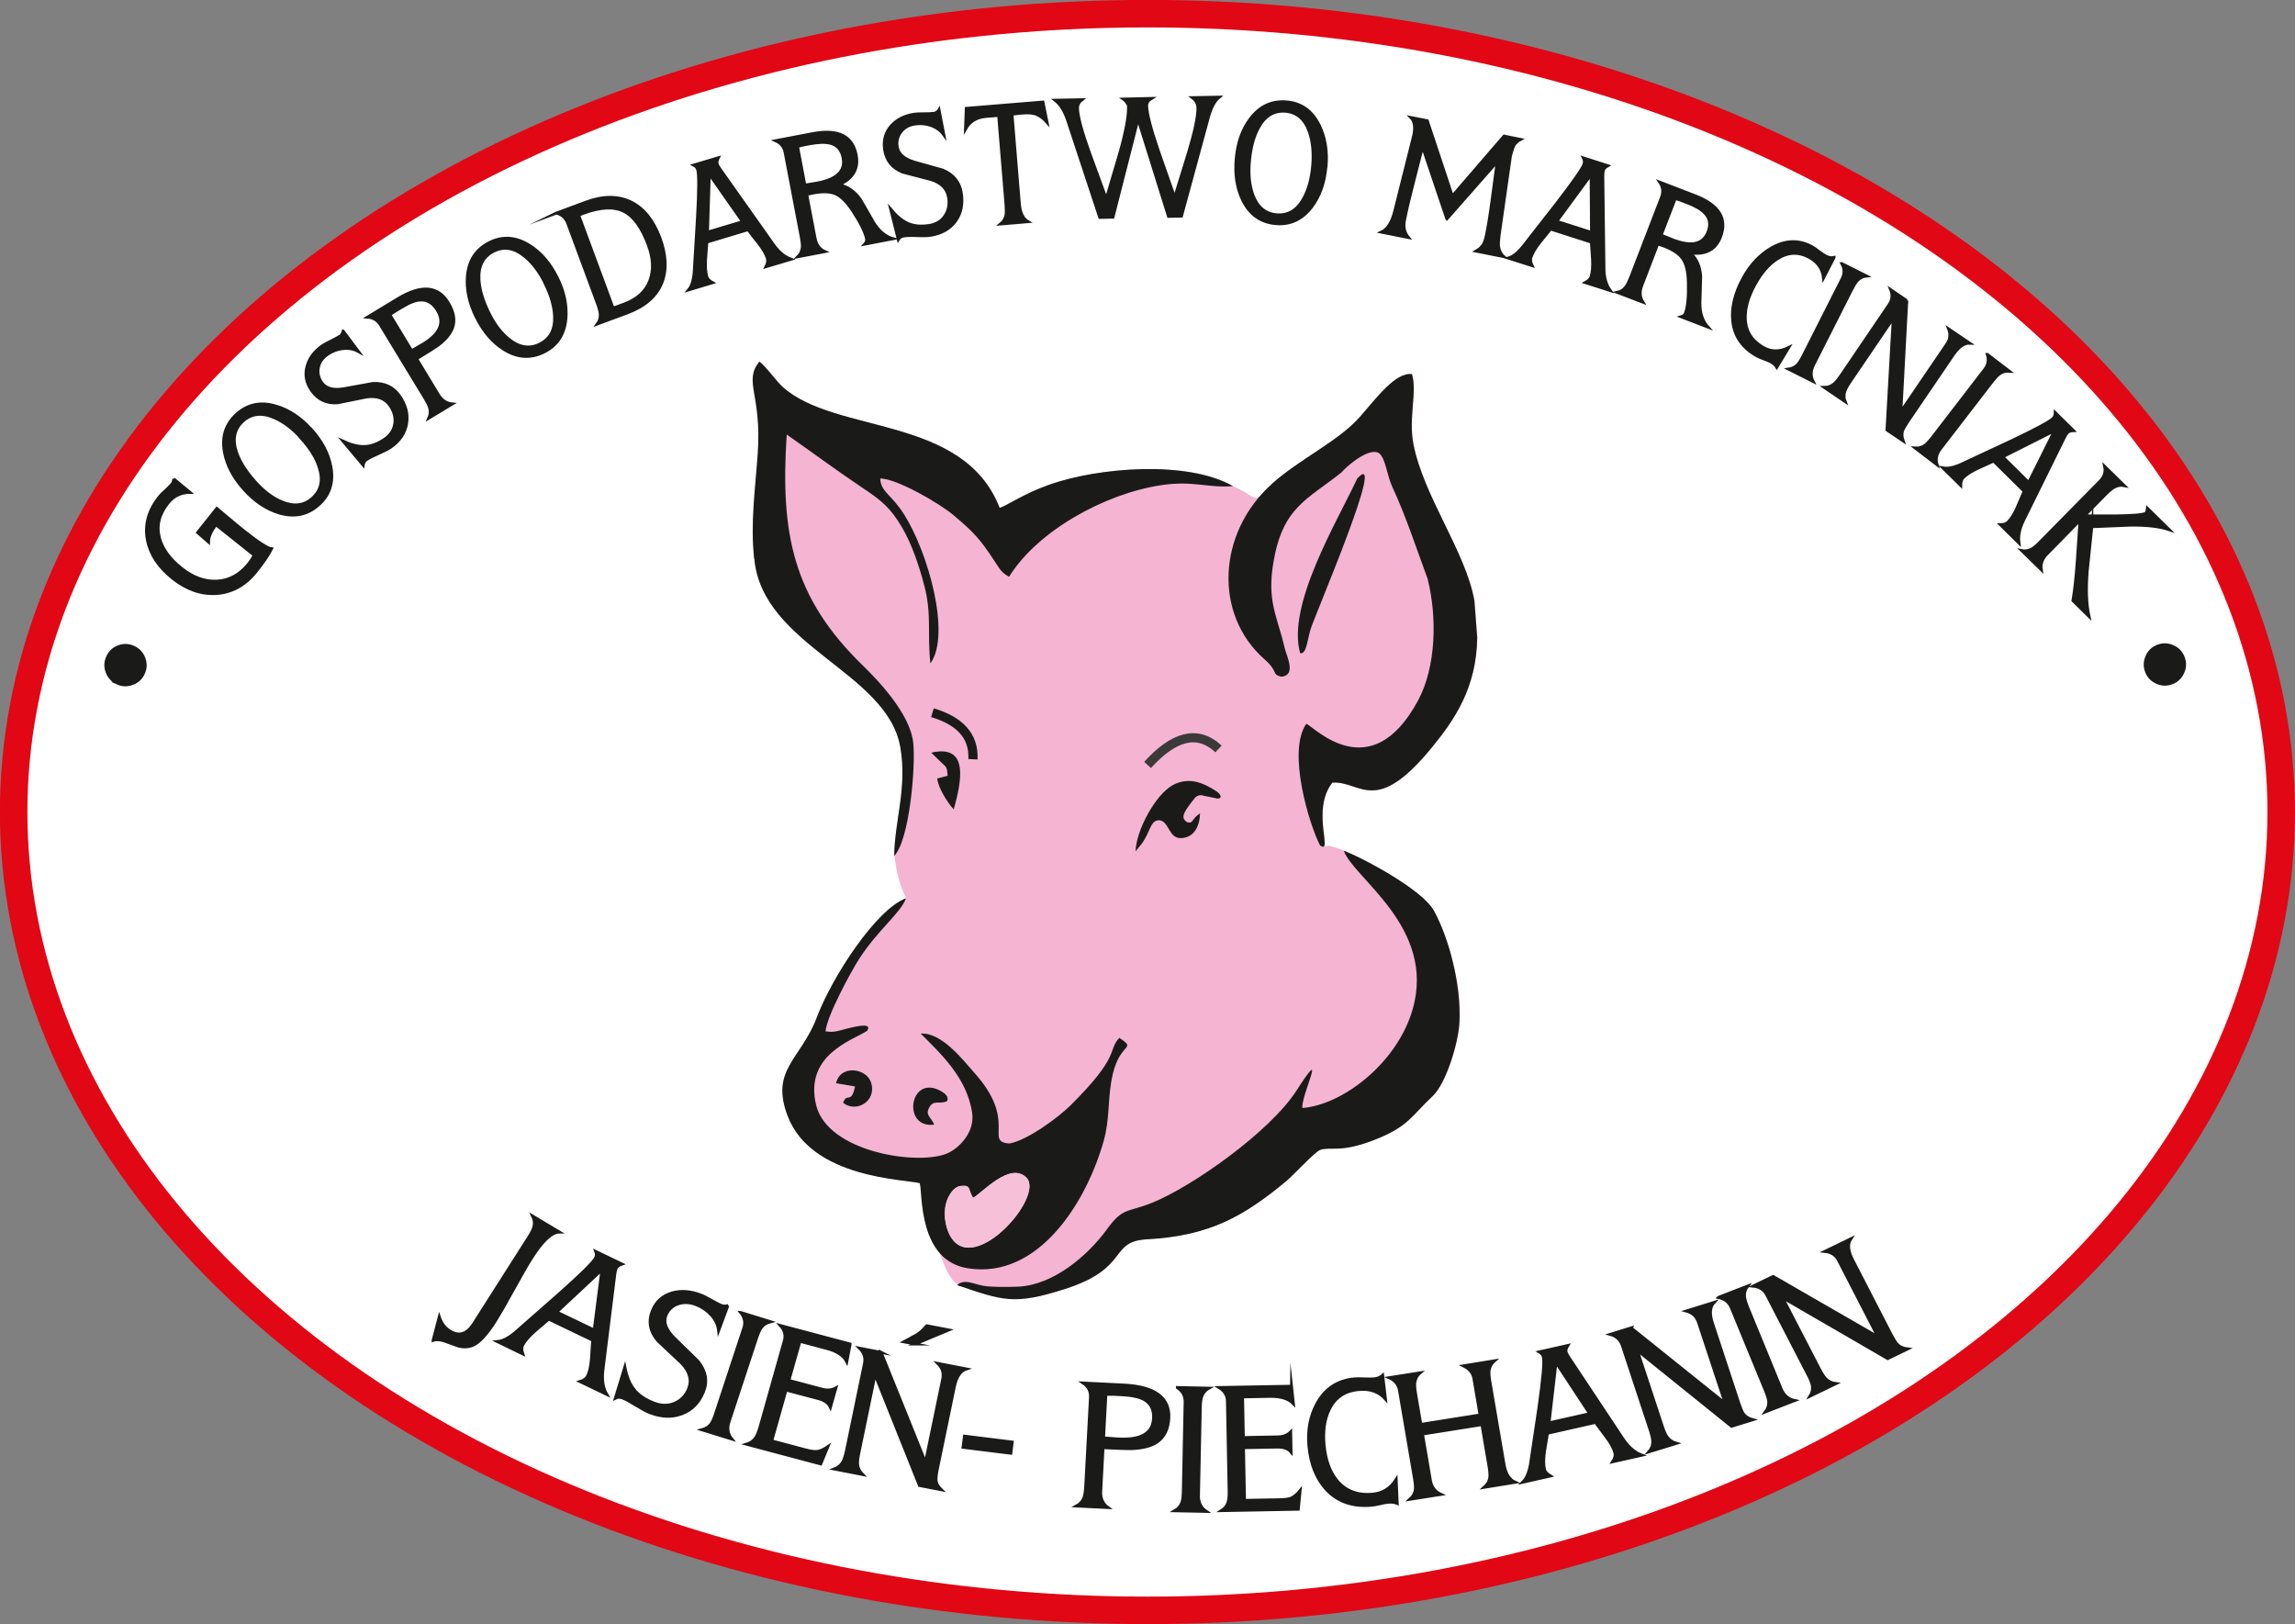
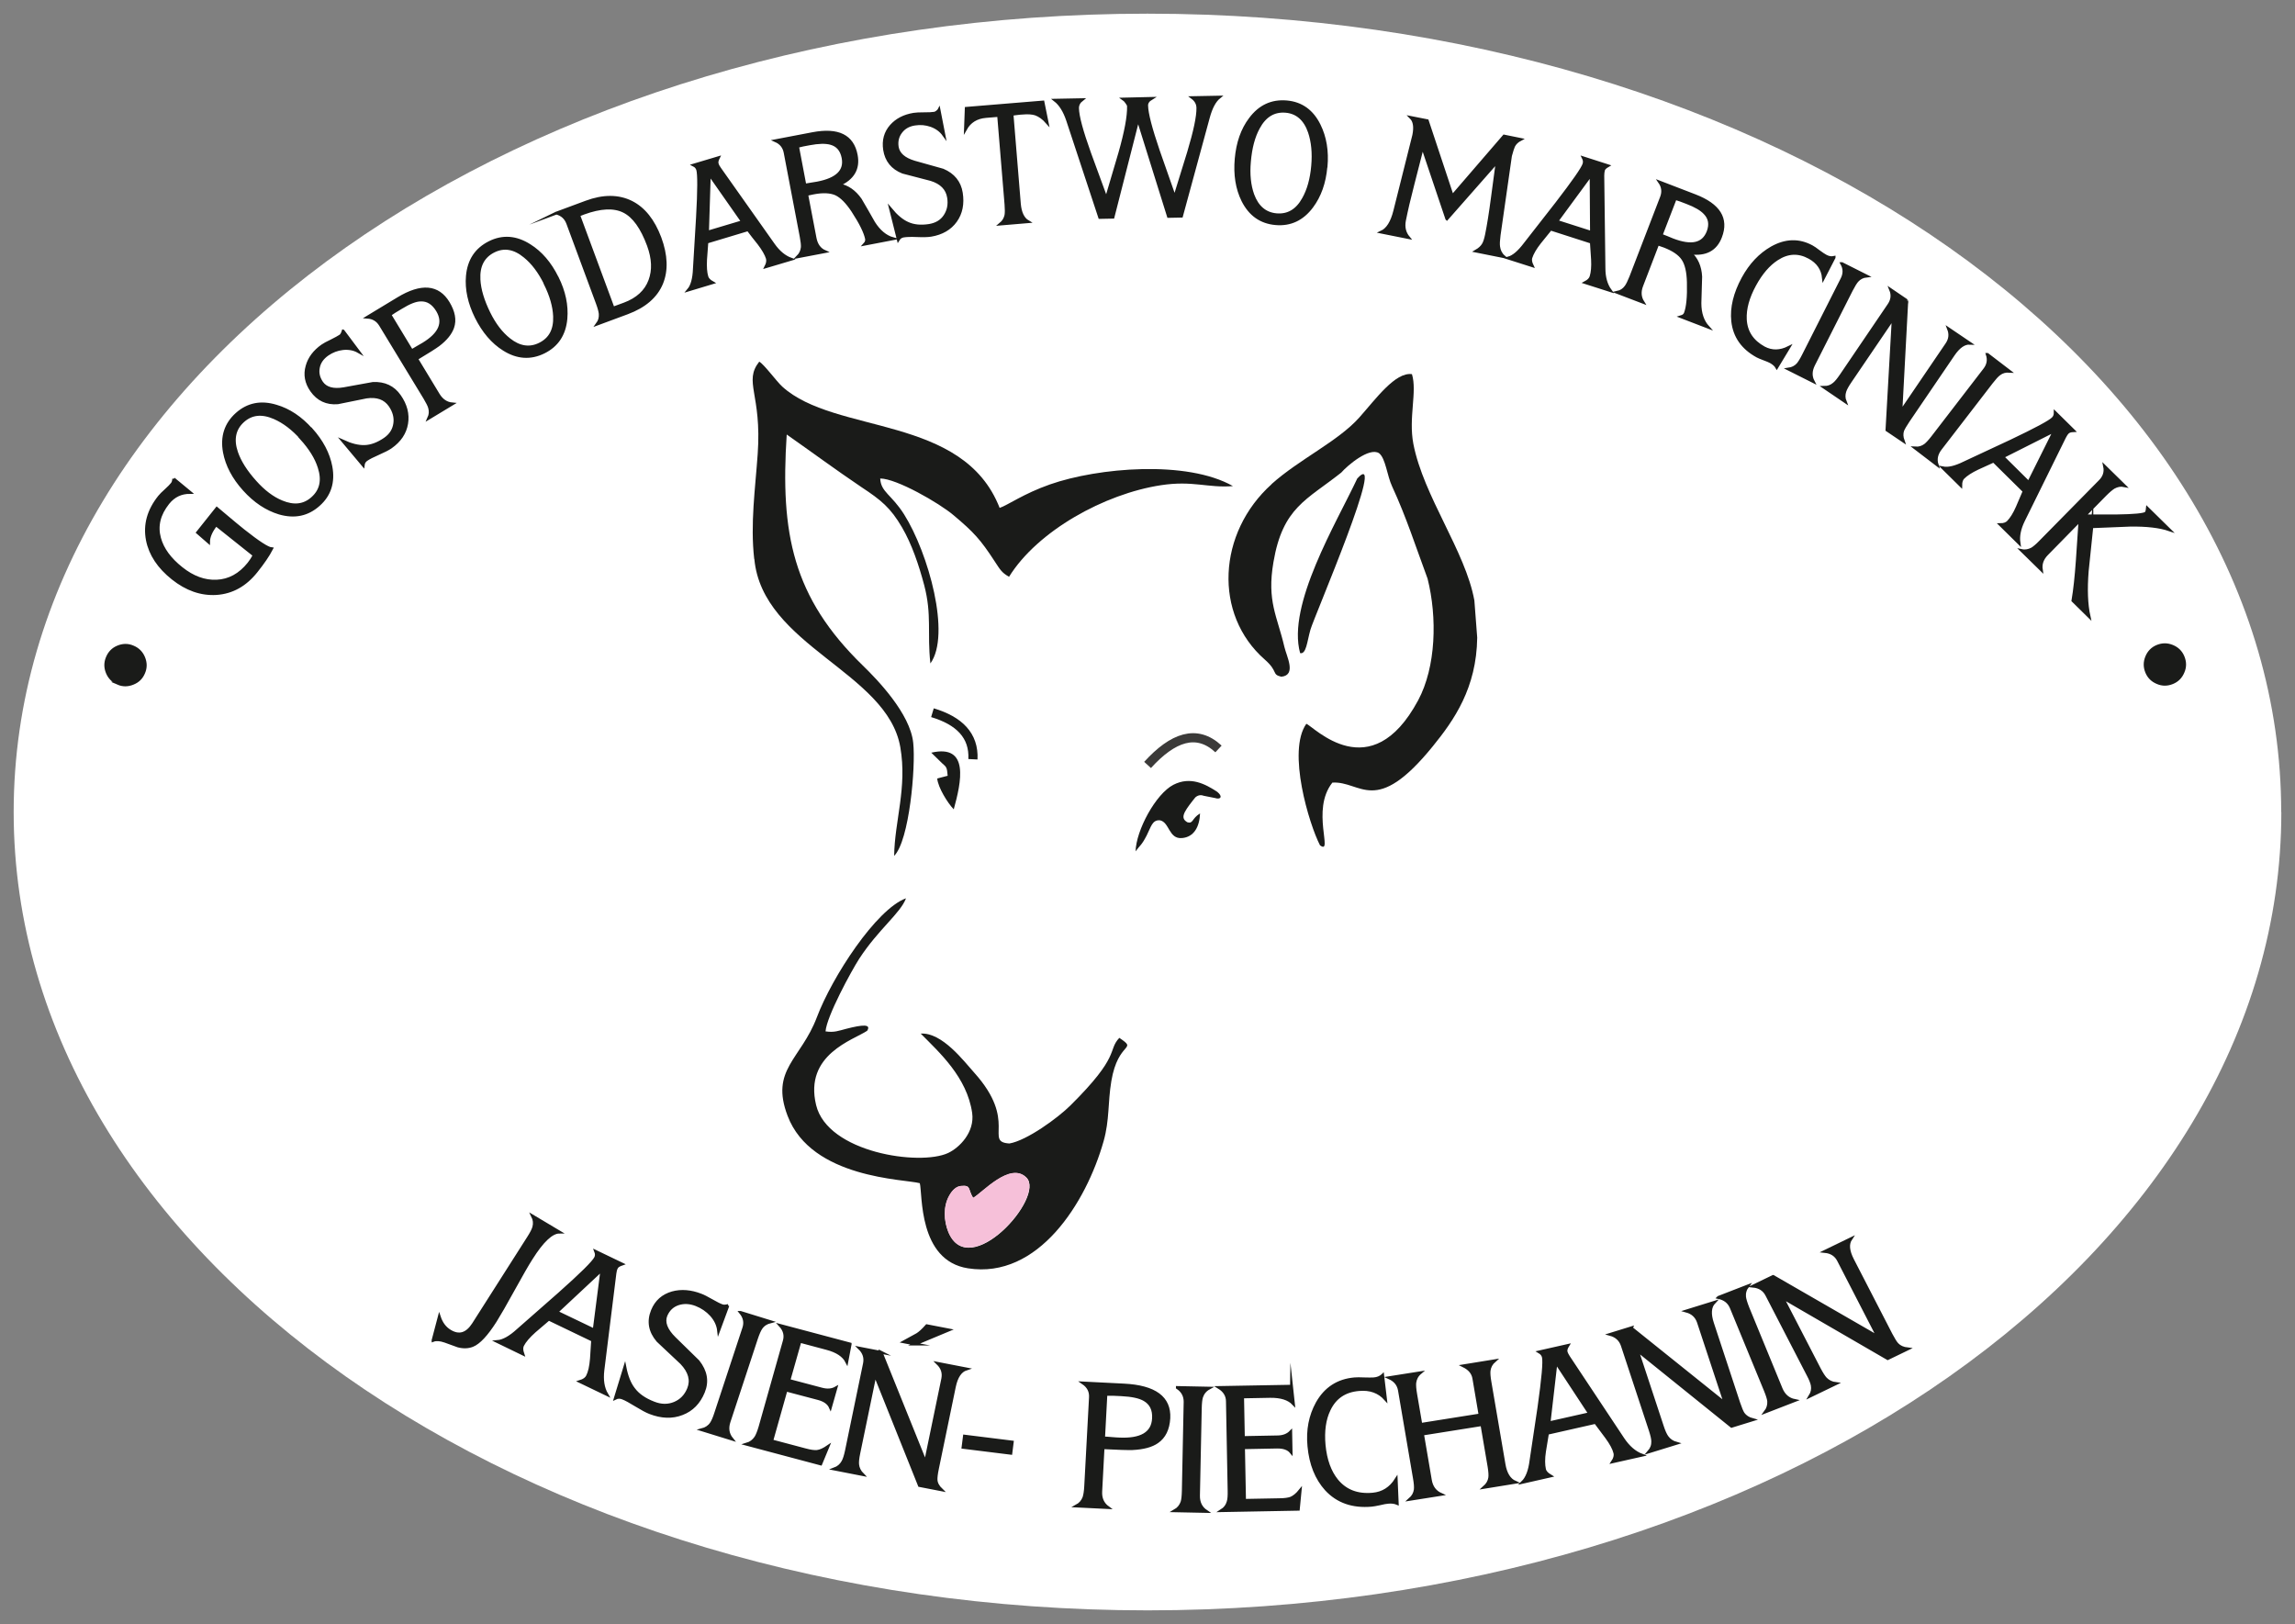
<svg xmlns="http://www.w3.org/2000/svg" viewBox="0 0 177.95 125.92">
  <rect x="0" y="0" width="177.95" height="125.92" fill="#808080" stroke="none" />
  <defs>
    <style>.d{fill:#fff;}.e{stroke-width:.22px;}.e,.f{stroke:#1a1b19;}.e,.f,.g{stroke-miterlimit:22.93;}.e,.f,.g,.h{fill:none;}.i{fill:#f6c0d9;}.i,.j,.k{fill-rule:evenodd;}.j{fill:#f4b4d2;}.f,.g{stroke-width:.71px;}.g{stroke:#3b3a39;}.l,.k{fill:#1a1b19;}.h{stroke:#e10714;stroke-miterlimit:10;stroke-width:2.13px;}</style>
  </defs>
  <g id="a" />
  <g id="b">
    <g id="c">
      <path class="d" d="M176.89,62.96c0,34.18-39.36,61.9-87.91,61.9S1.06,97.14,1.06,62.96,40.42,1.06,88.97,1.06s87.91,27.71,87.91,61.9" />
-       <ellipse class="h" cx="88.97" cy="62.96" rx="87.91" ry="61.9" />
-       <path class="j" d="M95.61,37.7c1.46,.62,1.64,1.26,2.17,.67,.26-.29,.53-.57,.83-.83,2.1-1.89,5.16-3.32,6.79-5.15,1.3-1.46,2.8-3.55,4.09-3.37,.42,1.36-.28,3.37,.11,5.41,.78,4.07,4.04,8.32,4.73,12.14l.22,2.88c-.05,3.9-1.79,6.39-3.44,8.42-4.48,5.51-5.55,2.68-7.79,2.82-1.4,1.76-.4,4.51-.63,4.92,0,.01,.06,.04,.13-.01,.48-.31,10.87,3.45,10.37,13.65-.08,1.61-1.04,4.77-2.09,5.74-1.6,1.49-1.84,2.32-4.37,3.33-2.8,1.12-3.51,.54-4.34,.83-.41,.14-2.11,1.99-2.63,2.42-3.37,2.79-6.02,4.24-10.79,4.51-3.02,.17-1.28,2.23-6.36,3.85-3.95,1.26-4.72,.84-8.3-.36-1.21-.19-2.65-6.66-2.97-7.83-1.13-.32-8.4-.34-10.25-5.22-1.36-3.59,1.03-4.37,2.27-7.65,1.18-3.13,4.6-8.38,6.91-9.22-.6-1.21-.73-2.01-.92-3.28,.03-2.75,1.02-5.29,.48-8.42-1.01-5.85-10.69-7.85-11.32-14.6-.31-2.73,.07-5.43,.27-8.14,.33-4.68-1.12-5.58,.12-7.16,.38,.21,1.34,1.53,1.78,1.93,4.1,3.74,14.03,2.15,16.86,9.41,.63-.21,1.85-1.1,3.9-1.82,3.74-1.31,10.61-1.9,14.19,.13" />
      <path class="k" d="M58.49,43.34c.63,6.76,10.31,8.75,11.32,14.6,.54,3.14-.44,5.68-.48,8.42,1.18-1.17,1.68-6.9,1.48-8.76-.23-2.28-2.81-4.93-3.91-6-5.45-5.3-6.4-10.26-5.9-17.91,1.97,1.38,3.75,2.7,5.78,4.07,1.55,1.02,2.27,1.61,3.16,3.13,.76,1.3,1.31,2.93,1.72,4.48,.61,2.32,.22,3.69,.48,6.07,1.61-2.22-.15-8.56-2.04-11.56-.98-1.55-1.8-1.72-1.85-2.78,1.26,0,4.57,1.9,5.69,2.85,1.56,1.31,2.09,1.89,3.17,3.55,.43,.65,.55,.9,1.13,1.22,2.2-3.55,7.39-6.43,11.78-7.1,2.47-.38,3.64,.23,5.58,.07-3.57-2.03-10.45-1.44-14.19-.13-2.05,.72-3.27,1.61-3.9,1.82-2.83-7.26-12.76-5.67-16.86-9.41-.44-.4-1.4-1.72-1.78-1.93-1.24,1.58,.21,2.48-.12,7.16-.19,2.71-.58,5.41-.27,8.14" />
      <path class="k" d="M98.6,37.54c-4.19,3.77-4.53,10.1-.53,13.6,1.07,.94,.51,1.15,1.28,1.33,1.2-.12,.41-1.57,.24-2.31-.56-2.4-1.37-3.54-.85-6.57,.72-4.26,2.58-4.82,5.26-6.95,.47-.54,2.17-1.99,2.93-1.5,.51,.4,.62,1.74,1.01,2.57,1.11,2.4,1.84,4.7,2.75,7.15,.76,3.01,.66,6.85-.73,9.44-3.68,6.85-8.11,2.01-8.67,1.82-1.51,2.13,.23,7.82,1.06,9.42,1.07,.8-.73-2.74,.96-4.86,2.24-.14,3.32,2.69,7.79-2.82,1.65-2.03,3.39-4.52,3.44-8.42l-.22-2.88c-.69-3.82-3.94-8.07-4.73-12.14-.39-2.04,.31-4.05-.11-5.41-1.29-.18-2.79,1.91-4.09,3.37-1.63,1.83-4.69,3.26-6.79,5.15" />
-       <path class="k" d="M104.19,65.95c.74,2.14,7.16,5.93,5.35,12.29-1.17,4.12-5.36,7.41-8.55,7.67-.16-.89,2.06-5.27-.47-1.34-2.04,3.17-8.04,7.41-11.17,8.68-1.96,.79-2.27,.33-3.54,2.09-1.46,2-4.12,4.29-6.84,4.42-.73,.03-1.98,.05-2.69-.06-.81-.13-1.45-.58-2.08-.06,3.58,1.21,4.43,1.57,8.38,.3,5.08-1.63,3.34-3.68,6.36-3.85,4.77-.26,7.42-1.71,10.79-4.51,.52-.43,2.23-2.28,2.63-2.42,.83-.29,1.54,.29,4.34-.83,2.53-1.01,2.77-1.84,4.37-3.33,1.05-.98,2.01-4.13,2.09-5.74,.14-2.95-.81-6.53-1.97-8.64-.91-1.67-5.63-4.16-7.01-4.66" />
      <path class="k" d="M64.01,79.97c.09-1.18,2.01-4.7,2.61-5.63,1.49-2.29,3.2-3.53,3.63-4.69-2.31,.84-5.73,6.09-6.91,9.22-1.24,3.28-3.64,4.06-2.27,7.65,1.85,4.88,9.12,4.9,10.25,5.22,.22,.81-.14,6,3.74,6.6,5.44,.85,9.16-5.08,10.51-9.85,.47-1.66,.32-2.98,.6-4.66,.53-3.16,2.09-2.36,.62-3.36-.94,1.01,.15,1.34-3.8,5.25-.98,.97-3.37,2.71-4.72,2.94-1.99-.12,.68-1.7-2.73-5.49-.8-.89-2.49-3.14-4.15-3.03,1.46,1.47,3.59,3.39,3.99,6.15,.21,1.5-.99,2.7-1.87,3.11-2.2,1.02-9.34-.03-10.23-3.72-.95-3.93,2.91-5.05,3.96-5.76,.33-.53-.35-.48-1.63-.15-.58,.15-.93,.3-1.58,.2m11.43,12.91c.67-.35,2.86-2.84,4.13-1.57,1.5,1.5-4.46,8.14-6.06,4.2-.34-.85-.4-1.95,.07-2.79,.23-.42,.54-.73,.91-.76,.81-.08,.52,.23,.95,.93Z" />
      <path class="k" d="M105.24,37.1c-1.62,3.45-5.47,9.81-4.43,13.54,.48,.11,.54-.92,.8-1.82,.28-.99,6.03-14.33,3.63-11.72" />
      <path class="k" d="M88.04,66.02c.39-.53,.46-.45,.87-1.24,.35-.69,.43-1.21,1.02-1.18,.76,.14,.68,1.47,1.72,1.38,.94-.08,1.36-.89,1.4-1.91-.65,.39-.52,.81-.97,.69-.57-.31-.33-.75,.4-1.68l.2-.25c.19-.17,.41-.22,.65-.13l.9,.18c.39,.13,.62-.1,.16-.48-.93-.61-2.08-1.23-3.41-.55-1.37,.71-2.89,3.53-2.93,5.17" />
      <path class="k" d="M73.95,62.76c.58-2.1,1.25-5.09-1.74-4.4l.83,.81c.39,.33,.38,.36,.44,.98l-.81,.21c.06,.7,.82,1.92,1.28,2.39" />
      <path class="g" d="M88.98,59.31c1.95-2.14,3.8-2.82,5.5-1.24" />
      <path class="f" d="M72.3,55.26c2.07,.62,3.23,1.76,3.14,3.61" />
      <path class="i" d="M75.45,92.88c-.42-.7-.14-1.01-.95-.93-.37,.04-.68,.34-.91,.76-.47,.84-.41,1.94-.07,2.79,1.59,3.94,7.55-2.7,6.06-4.2-1.27-1.28-3.46,1.22-4.13,1.57" />
-       <path class="k" d="M65.37,85.5c.96,.8,2.59-.06,2.19-1.51-.32-1.18-2.41-1.48-2.73,0l1.47,.25c-.29,1.41-.66,.44-.92,1.26" />
-       <path class="k" d="M72.43,87.2c-.19-.55-.69-.69-.41-1.27,.35-.72,.79-.27,1.41-.55,.17-.3-.1-.63-.69-.89-2.24-1.01-2.77,3.02-.31,2.71" />
      <path class="l" d="M137.49,98.97l8.12,4.68-3.05-5.92c-.21-.42-.57-.65-1.07-.7l2.02-.98c-.27,.4-.22,.94,.14,1.64l2.98,5.78c.2,.38,.36,.64,.48,.76,.19,.2,.46,.32,.81,.36l-1.55,.75-8.16-4.73,2.87,5.55c.18,.34,.34,.59,.48,.74,.21,.21,.47,.34,.8,.38l-2.01,.97c.17-.27,.22-.55,.17-.84-.04-.2-.14-.47-.33-.82l-3.19-6.17c-.21-.42-.57-.65-1.07-.7l1.55-.75Zm-4.24,1.62l2.27-.88c-.2,.26-.28,.54-.25,.84,.02,.19,.11,.48,.26,.86l2.58,6.28c.21,.5,.56,.8,1.05,.9l-2.27,.88c.19-.25,.27-.53,.25-.83-.02-.19-.11-.47-.26-.84l-2.64-6.41c-.18-.43-.51-.69-1-.79Zm-6.76,2.38l7.28,5.84-2.08-6.3c-.15-.44-.46-.73-.94-.86l2.16-.67c-.33,.35-.37,.9-.12,1.64l2.03,6.16c.14,.41,.25,.68,.35,.83,.16,.22,.4,.38,.74,.47l-1.65,.51-7.31-5.89,1.95,5.91c.12,.37,.24,.63,.36,.8,.17,.24,.41,.41,.73,.5l-2.14,.66c.21-.24,.31-.51,.3-.81,0-.2-.07-.49-.19-.86l-2.17-6.58c-.15-.44-.46-.73-.94-.86l1.65-.51Zm-3.23,6.64l-2.61-3.97-.54,4.68,3.15-.71Zm.44,.68l-3.71,.84c-.08,.47-.15,.94-.23,1.4-.09,.59-.08,1.05,0,1.41,.04,.17,.19,.34,.46,.5l-2.16,.49c.33-.32,.55-.88,.65-1.68,.2-1.38,.41-2.77,.62-4.15,.31-2.22,.43-3.51,.34-3.88-.04-.17-.15-.3-.32-.4l2.22-.5c-.13,.21-.17,.37-.14,.49,.03,.12,.1,.26,.2,.41l4.21,6.34c.42,.63,.91,1.06,1.47,1.27l-2.27,.51c.17-.25,.22-.48,.18-.67-.08-.34-.3-.75-.66-1.24-.29-.38-.57-.76-.86-1.15Zm-8.81,.17l-4.59,.73,.61,3.58c.09,.53,.37,.9,.82,1.1l-2.41,.38c.24-.21,.38-.46,.42-.76,.02-.2,0-.49-.07-.88l-1.16-6.81c-.08-.46-.35-.78-.8-.98l2.41-.38c-.25,.21-.38,.47-.42,.77-.02,.19,0,.49,.07,.89l.4,2.34,4.59-.73-.48-2.83c-.07-.43-.34-.75-.81-.98l2.41-.39c-.24,.21-.38,.46-.42,.77-.02,.19,0,.49,.07,.88l1.09,6.38c.12,.72,.41,1.19,.87,1.39l-2.41,.39c.25-.22,.39-.47,.43-.74,.03-.18,.01-.47-.05-.85l-.56-3.29Zm-7.68-3.83l.22,1.85c-.51-.57-1.2-.82-2.06-.74-1.09,.09-1.86,.61-2.31,1.56-.36,.74-.49,1.66-.39,2.75,.11,1.15,.44,2.06,.99,2.74,.67,.81,1.59,1.17,2.78,1.06,.77-.07,1.38-.45,1.82-1.15l.08,1.87c-.19-.08-.43-.12-.71-.09-.15,.01-.37,.05-.65,.12-.29,.06-.5,.1-.63,.11-1.47,.13-2.64-.28-3.52-1.23-.76-.84-1.21-1.95-1.34-3.35-.12-1.25,.1-2.36,.64-3.34,.64-1.14,1.61-1.77,2.9-1.88,.17-.01,.42-.02,.75,0,.33,.01,.58,.01,.74,0,.28-.02,.51-.12,.69-.28Zm-7.07,.83l.15,1.38c-.37-.39-.97-.58-1.81-.57l-2.13,.04,.06,3.15,2.62-.05c.46,0,.81-.14,1.05-.39l.03,1.57c-.22-.27-.59-.4-1.1-.39l-2.59,.05,.08,4.08,2.69-.05c.42,0,.72-.05,.91-.12,.23-.1,.47-.29,.71-.59l-.14,1.45-5.96,.11c.27-.17,.44-.4,.52-.69,.06-.19,.08-.49,.07-.88l-.13-6.9c0-.46-.23-.82-.65-1.08l5.62-.1Zm-8.85,.12l2.45,.05c-.29,.16-.47,.39-.57,.68-.06,.18-.09,.48-.1,.89l-.14,6.76c-.01,.54,.19,.95,.61,1.23l-2.45-.05c.28-.16,.46-.39,.56-.67,.06-.18,.09-.48,.1-.88l.14-6.9c0-.46-.19-.83-.6-1.1Zm-5.72,3.91c.14,0,.34,.02,.58,.04,.28,.02,.48,.04,.59,.04,1.74,.09,2.64-.44,2.7-1.59,.04-.68-.2-1.16-.7-1.45-.37-.22-.97-.35-1.8-.39l-.66-.03h-.53l-.18,3.39Zm-.04,.75l-.18,3.4c-.03,.54,.16,.96,.56,1.25l-2.44-.12c.28-.15,.47-.37,.58-.66,.06-.19,.11-.47,.13-.87l.37-6.89c.03-.46-.16-.84-.57-1.12l3.17,.16c2.4,.12,3.56,.98,3.48,2.57-.05,.85-.35,1.46-.9,1.84-.44,.31-1.09,.48-1.93,.52-.33,.01-1.09-.01-2.28-.07Zm-10.75-.89l3.71,.46-.11,.87-3.71-.46,.11-.87Zm-3.82-7.14l-.88-.17,1.04-.57c.18-.11,.43-.33,.74-.68l1.71,.33-2.61,1.09Zm-2.64,.64l3.44,8.53,1.34-6.48c.09-.46-.04-.85-.39-1.19l2.22,.43c-.46,.15-.77,.61-.93,1.38l-1.31,6.34c-.09,.42-.12,.72-.11,.89,.02,.27,.16,.52,.41,.76l-1.7-.33-3.44-8.59-1.26,6.09c-.08,.38-.11,.67-.09,.87,.03,.29,.16,.55,.39,.78l-2.2-.43c.3-.11,.52-.3,.67-.57,.1-.18,.19-.46,.27-.84l1.4-6.77c.09-.46-.04-.85-.39-1.19l1.7,.33Zm-2.4-.63l-.26,1.37c-.24-.48-.76-.83-1.57-1.04l-2.06-.55-.86,3.03,2.53,.67c.44,.12,.81,.09,1.12-.09l-.43,1.51c-.14-.32-.45-.55-.94-.68l-2.5-.66-1.11,3.94,2.6,.69c.4,.11,.71,.15,.91,.13,.25-.03,.53-.16,.85-.38l-.56,1.35-5.75-1.53c.31-.09,.54-.27,.71-.52,.11-.17,.22-.45,.33-.82l1.88-6.66c.13-.45,.02-.85-.31-1.21l5.42,1.44Zm-8.5-2.46l2.33,.72c-.32,.08-.57,.24-.74,.49-.11,.16-.23,.43-.36,.82l-2.12,6.44c-.17,.51-.1,.96,.22,1.35l-2.33-.72c.31-.08,.56-.24,.73-.49,.11-.16,.23-.43,.35-.81l2.17-6.58c.15-.44,.06-.85-.25-1.22Zm-.98-.53l-.72,1.95c-.05-.45-.24-.85-.57-1.22-.32-.35-.71-.62-1.17-.8-.49-.19-.96-.21-1.39-.07-.45,.15-.76,.45-.95,.89-.22,.53,0,1.13,.66,1.78,.61,.6,1.22,1.19,1.83,1.79,.61,.77,.75,1.56,.41,2.38-.34,.83-.89,1.39-1.65,1.68-.76,.3-1.6,.27-2.5-.08-.26-.1-.61-.29-1.07-.57-.46-.28-.81-.48-1.06-.57-.18-.07-.37-.07-.55,.02l.74-2.42c.14,.72,.36,1.29,.68,1.7,.34,.46,.86,.82,1.56,1.09,.58,.23,1.12,.23,1.62,.02,.5-.21,.86-.58,1.08-1.12,.27-.66,.09-1.33-.55-2-.62-.58-1.23-1.15-1.84-1.73-.62-.73-.75-1.51-.41-2.34,.29-.71,.81-1.16,1.54-1.37,.69-.19,1.44-.13,2.23,.18,.19,.07,.46,.21,.81,.41,.35,.2,.62,.34,.82,.41,.11,.04,.27,.04,.48-.02Zm-10.37,1.9l.6-4.67-3.5,3.27,2.9,1.39Zm-.11,.79l-3.41-1.64c-.37,.31-.73,.63-1.1,.94-.45,.4-.76,.76-.93,1.09-.08,.16-.08,.38,.02,.67l-1.98-.96c.47-.04,1-.34,1.6-.89,1.07-.94,2.14-1.88,3.21-2.82,1.7-1.51,2.64-2.44,2.81-2.78,.08-.15,.08-.32,.01-.5l2.04,.98c-.23,.08-.38,.17-.43,.29-.06,.11-.1,.26-.12,.44l-.93,7.49c-.09,.75,0,1.38,.3,1.89l-2.08-1c.3-.09,.49-.23,.58-.41,.16-.31,.26-.76,.31-1.37,.03-.47,.06-.94,.09-1.41Zm-12.38,0l.48-1.82c.17,.51,.45,.88,.84,1.11,.7,.42,1.3,.24,1.81-.55l4.28-6.72c.21-.33,.35-.6,.4-.79,.08-.29,.05-.58-.09-.86l2.08,1.24c-.6,0-1.33,.69-2.18,2.04-.31,.48-.77,1.29-1.4,2.43-.62,1.13-1.09,1.94-1.39,2.42-.68,1.07-1.27,1.7-1.77,1.9-.33,.13-.7,.15-1.12,.04-.34-.12-.68-.24-1.02-.37-.38-.13-.68-.15-.92-.06Z" />
      <path class="e" d="M137.49,98.97l8.12,4.68-3.05-5.92c-.21-.42-.57-.65-1.07-.7l2.02-.98c-.27,.4-.22,.94,.14,1.64l2.98,5.78c.2,.38,.36,.64,.48,.76,.19,.2,.46,.32,.81,.36l-1.55,.75-8.16-4.73,2.87,5.55c.18,.34,.34,.59,.48,.74,.21,.21,.47,.34,.8,.38l-2.01,.97c.17-.27,.22-.55,.17-.84-.04-.2-.14-.47-.33-.82l-3.19-6.17c-.21-.42-.57-.65-1.07-.7l1.55-.75Zm-4.24,1.62l2.27-.88c-.2,.26-.28,.54-.25,.84,.02,.19,.11,.48,.26,.86l2.58,6.28c.21,.5,.56,.8,1.05,.9l-2.27,.88c.19-.25,.27-.53,.25-.83-.02-.19-.11-.47-.26-.84l-2.64-6.41c-.18-.43-.51-.69-1-.79Zm-6.76,2.38l7.28,5.84-2.08-6.3c-.15-.44-.46-.73-.94-.86l2.16-.67c-.33,.35-.37,.9-.12,1.64l2.03,6.16c.14,.41,.25,.68,.35,.83,.16,.22,.4,.38,.74,.47l-1.65,.51-7.31-5.89,1.95,5.91c.12,.37,.24,.63,.36,.8,.17,.24,.41,.41,.73,.5l-2.14,.66c.21-.24,.31-.51,.3-.81,0-.2-.07-.49-.19-.86l-2.17-6.58c-.15-.44-.46-.73-.94-.86l1.65-.51Zm-3.23,6.64l-2.61-3.97-.54,4.68,3.15-.71Zm.44,.68l-3.71,.84c-.08,.47-.15,.94-.23,1.4-.09,.59-.08,1.05,0,1.41,.04,.17,.19,.34,.46,.5l-2.16,.49c.33-.32,.55-.88,.65-1.68,.2-1.38,.41-2.77,.62-4.15,.31-2.22,.43-3.51,.34-3.88-.04-.17-.15-.3-.32-.4l2.22-.5c-.13,.21-.17,.37-.14,.49,.03,.12,.1,.26,.2,.41l4.21,6.34c.42,.63,.91,1.06,1.47,1.27l-2.27,.51c.17-.25,.22-.48,.18-.67-.08-.34-.3-.75-.66-1.24-.29-.38-.57-.76-.86-1.15Zm-8.81,.17l-4.59,.73,.61,3.58c.09,.53,.37,.9,.82,1.1l-2.41,.38c.24-.21,.38-.46,.42-.76,.02-.2,0-.49-.07-.88l-1.16-6.81c-.08-.46-.35-.78-.8-.98l2.41-.38c-.25,.21-.38,.47-.42,.77-.02,.19,0,.49,.07,.89l.4,2.34,4.59-.73-.48-2.83c-.07-.43-.34-.75-.81-.98l2.41-.39c-.24,.21-.38,.46-.42,.77-.02,.19,0,.49,.07,.88l1.09,6.38c.12,.72,.41,1.19,.87,1.39l-2.41,.39c.25-.22,.39-.47,.43-.74,.03-.18,.01-.47-.05-.85l-.56-3.29Zm-7.68-3.83l.22,1.85c-.51-.57-1.2-.82-2.06-.74-1.09,.09-1.86,.61-2.31,1.56-.36,.74-.49,1.66-.39,2.75,.11,1.15,.44,2.06,.99,2.74,.67,.81,1.59,1.17,2.78,1.06,.77-.07,1.38-.45,1.82-1.15l.08,1.87c-.19-.08-.43-.12-.71-.09-.15,.01-.37,.05-.65,.12-.29,.06-.5,.1-.63,.11-1.47,.13-2.64-.28-3.52-1.23-.76-.84-1.21-1.95-1.34-3.35-.12-1.25,.1-2.36,.64-3.34,.64-1.14,1.61-1.77,2.9-1.88,.17-.01,.42-.02,.75,0,.33,.01,.58,.01,.74,0,.28-.02,.51-.12,.69-.28Zm-7.07,.83l.15,1.38c-.37-.39-.97-.58-1.81-.57l-2.13,.04,.06,3.15,2.62-.05c.46,0,.81-.14,1.05-.39l.03,1.57c-.22-.27-.59-.4-1.1-.39l-2.59,.05,.08,4.08,2.69-.05c.42,0,.72-.05,.91-.12,.23-.1,.47-.29,.71-.59l-.14,1.45-5.96,.11c.27-.17,.44-.4,.52-.69,.06-.19,.08-.49,.07-.88l-.13-6.9c0-.46-.23-.82-.65-1.08l5.62-.1Zm-8.85,.12l2.45,.05c-.29,.16-.47,.39-.57,.68-.06,.18-.09,.48-.1,.89l-.14,6.76c-.01,.54,.19,.95,.61,1.23l-2.45-.05c.28-.16,.46-.39,.56-.67,.06-.18,.09-.48,.1-.88l.14-6.9c0-.46-.19-.83-.6-1.1Zm-5.72,3.91c.14,0,.34,.02,.58,.04,.28,.02,.48,.04,.59,.04,1.74,.09,2.64-.44,2.7-1.59,.04-.68-.2-1.16-.7-1.45-.37-.22-.97-.35-1.8-.39l-.66-.03h-.53l-.18,3.39Zm-.04,.75l-.18,3.4c-.03,.54,.16,.96,.56,1.25l-2.44-.12c.28-.15,.47-.37,.58-.66,.06-.19,.11-.47,.13-.87l.37-6.89c.03-.46-.16-.84-.57-1.12l3.17,.16c2.4,.12,3.56,.98,3.48,2.57-.05,.85-.35,1.46-.9,1.84-.44,.31-1.09,.48-1.93,.52-.33,.01-1.09-.01-2.28-.07Zm-10.75-.89l3.71,.46-.11,.87-3.71-.46,.11-.87Zm-3.82-7.14l-.88-.17,1.04-.57c.18-.11,.43-.33,.74-.68l1.71,.33-2.61,1.09Zm-2.64,.64l3.44,8.53,1.34-6.48c.09-.46-.04-.85-.39-1.19l2.22,.43c-.46,.15-.77,.61-.93,1.38l-1.31,6.34c-.09,.42-.12,.72-.11,.89,.02,.27,.16,.52,.41,.76l-1.7-.33-3.44-8.59-1.26,6.09c-.08,.38-.11,.67-.09,.87,.03,.29,.16,.55,.39,.78l-2.2-.43c.3-.11,.52-.3,.67-.57,.1-.18,.19-.46,.27-.84l1.4-6.77c.09-.46-.04-.85-.39-1.19l1.7,.33Zm-2.4-.63l-.26,1.37c-.24-.48-.76-.83-1.57-1.04l-2.06-.55-.86,3.03,2.53,.67c.44,.12,.81,.09,1.12-.09l-.43,1.51c-.14-.32-.45-.55-.94-.68l-2.5-.66-1.11,3.94,2.6,.69c.4,.11,.71,.15,.91,.13,.25-.03,.53-.16,.85-.38l-.56,1.35-5.75-1.53c.31-.09,.54-.27,.71-.52,.11-.17,.22-.45,.33-.82l1.88-6.66c.13-.45,.02-.85-.31-1.21l5.42,1.44Zm-8.5-2.46l2.33,.72c-.32,.08-.57,.24-.74,.49-.11,.16-.23,.43-.36,.82l-2.12,6.44c-.17,.51-.1,.96,.22,1.35l-2.33-.72c.31-.08,.56-.24,.73-.49,.11-.16,.23-.43,.35-.81l2.17-6.58c.15-.44,.06-.85-.25-1.22Zm-.98-.53l-.72,1.95c-.05-.45-.24-.85-.57-1.22-.32-.35-.71-.62-1.17-.8-.49-.19-.96-.21-1.39-.07-.45,.15-.76,.45-.95,.89-.22,.53,0,1.13,.66,1.78,.61,.6,1.22,1.19,1.83,1.79,.61,.77,.75,1.56,.41,2.38-.34,.83-.89,1.39-1.65,1.68-.76,.3-1.6,.27-2.5-.08-.26-.1-.61-.29-1.07-.57-.46-.28-.81-.48-1.06-.57-.18-.07-.37-.07-.55,.02l.74-2.42c.14,.72,.36,1.29,.68,1.7,.34,.46,.86,.82,1.56,1.09,.58,.23,1.12,.23,1.62,.02,.5-.21,.86-.58,1.08-1.12,.27-.66,.09-1.33-.55-2-.62-.58-1.23-1.15-1.84-1.73-.62-.73-.75-1.51-.41-2.34,.29-.71,.81-1.16,1.54-1.37,.69-.19,1.44-.13,2.23,.18,.19,.07,.46,.21,.81,.41,.35,.2,.62,.34,.82,.41,.11,.04,.27,.04,.48-.02Zm-10.37,1.9l.6-4.67-3.5,3.27,2.9,1.39Zm-.11,.79l-3.41-1.64c-.37,.31-.73,.63-1.1,.94-.45,.4-.76,.76-.93,1.09-.08,.16-.08,.38,.02,.67l-1.98-.96c.47-.04,1-.34,1.6-.89,1.07-.94,2.14-1.88,3.21-2.82,1.7-1.51,2.64-2.44,2.81-2.78,.08-.15,.08-.32,.01-.5l2.04,.98c-.23,.08-.38,.17-.43,.29-.06,.11-.1,.26-.12,.44l-.93,7.49c-.09,.75,0,1.38,.3,1.89l-2.08-1c.3-.09,.49-.23,.58-.41,.16-.31,.26-.76,.31-1.37,.03-.47,.06-.94,.09-1.41Zm-12.38,0l.48-1.82c.17,.51,.45,.88,.84,1.11,.7,.42,1.3,.24,1.81-.55l4.28-6.72c.21-.33,.35-.6,.4-.79,.08-.29,.05-.58-.09-.86l2.08,1.24c-.6,0-1.33,.69-2.18,2.04-.31,.48-.77,1.29-1.4,2.43-.62,1.13-1.09,1.94-1.39,2.42-.68,1.07-1.27,1.7-1.77,1.9-.33,.13-.7,.15-1.12,.04-.34-.12-.68-.24-1.02-.37-.38-.13-.68-.15-.92-.06Z" />
      <path class="l" d="M167.27,50.11c.39-.16,.78-.16,1.17,0,.39,.16,.67,.43,.83,.82,.16,.39,.17,.78,0,1.17-.16,.39-.43,.67-.82,.83-.39,.16-.78,.17-1.17,0-.39-.16-.67-.43-.83-.82-.16-.39-.16-.78,0-1.17,.16-.39,.43-.67,.82-.83Zm-5.07-9.29c-.12,1.15-.24,2.3-.36,3.46-.11,1.41-.07,2.58,.14,3.52l-1.25-1.23c.14-.82,.25-1.85,.34-3.11,.07-1.04,.14-2.08,.21-3.12l-2.57,2.62c-.36,.37-.5,.77-.43,1.22l-1.52-1.49c.28,.06,.55,0,.8-.13,.16-.1,.38-.28,.64-.55l4.65-4.72c.31-.32,.43-.7,.34-1.13l1.52,1.49c-.29-.06-.55,0-.81,.14-.16,.1-.38,.28-.65,.55l-1.63,1.66c.82,0,1.65,0,2.47,0,1.37-.02,2.14-.09,2.31-.22,.07-.12,.1-.24,.11-.37l1.69,1.66c-.73-.25-1.75-.37-3.04-.35-.98,.04-1.97,.08-2.96,.12Zm-4.9-3.41l2-4.01-4.01,2.02,2.01,1.99Zm-.35,.68l-2.37-2.34c-.41,.19-.82,.37-1.23,.56-.51,.24-.89,.49-1.13,.73-.12,.12-.19,.32-.19,.6l-1.38-1.36c.41,.08,.96-.05,1.65-.39,1.2-.56,2.41-1.13,3.62-1.69,1.93-.92,3.02-1.5,3.27-1.76,.12-.12,.17-.27,.17-.45l1.42,1.4c-.22,.01-.38,.06-.46,.15-.09,.09-.16,.21-.24,.36l-3.18,6.45c-.32,.65-.43,1.23-.35,1.76l-1.45-1.43c.28,0,.49-.08,.62-.22,.23-.24,.47-.61,.7-1.14,.18-.41,.35-.82,.53-1.24Zm-2.85-10.61l1.7,1.3c-.29-.02-.56,.05-.79,.23-.15,.11-.34,.32-.58,.63l-3.96,5.14c-.32,.41-.41,.83-.27,1.26l-1.7-1.3c.29,.02,.55-.06,.78-.23,.14-.11,.34-.32,.57-.62l4.04-5.25c.27-.35,.34-.74,.2-1.16Zm-6.25-4.18l-.46,8.62,3.57-5.25c.25-.37,.29-.76,.13-1.17l1.64,1.11c-.43-.02-.86,.28-1.28,.9l-3.49,5.13c-.23,.34-.37,.59-.43,.74-.08,.24-.07,.51,.04,.81l-1.26-.85,.49-8.67-3.35,4.93c-.21,.31-.34,.55-.4,.73-.09,.27-.09,.54,.02,.81l-1.62-1.1c.29,0,.54-.09,.76-.28,.15-.12,.33-.34,.54-.65l3.72-5.48c.25-.37,.3-.76,.13-1.17l1.25,.85Zm-5.03-2.86l1.91,.96c-.29,.03-.54,.16-.73,.37-.12,.14-.27,.38-.45,.73l-2.93,5.79c-.23,.46-.24,.89-.03,1.29l-1.91-.96c.28-.04,.53-.16,.72-.37,.12-.14,.27-.38,.44-.72l2.99-5.91c.2-.4,.2-.79-.02-1.18Zm-.61-.47l-.82,1.59c-.07-.71-.44-1.24-1.1-1.6-.84-.46-1.67-.42-2.5,.12-.65,.42-1.23,1.09-1.73,2.01-.53,.97-.77,1.86-.73,2.67,.05,.98,.54,1.71,1.45,2.21,.6,.32,1.24,.31,1.92-.03l-.93,1.54c-.09-.16-.25-.3-.46-.42-.11-.06-.29-.14-.54-.23-.24-.09-.41-.16-.52-.22-1.13-.62-1.77-1.52-1.9-2.71-.11-1.04,.16-2.15,.8-3.33,.58-1.06,1.32-1.84,2.23-2.36,1.07-.6,2.1-.63,3.1-.09,.13,.07,.31,.19,.54,.37,.23,.17,.41,.29,.54,.36,.22,.12,.43,.16,.65,.11Zm-13.41-1.74c.11,.04,.26,.1,.45,.18,.22,.09,.37,.16,.46,.19,1.45,.55,2.35,.35,2.73-.62,.22-.58,.14-1.06-.25-1.46-.27-.29-.73-.56-1.39-.81l-.5-.19-.4-.13-1.1,2.85Zm-.26,.68l-1.24,3.23c-.19,.48-.15,.91,.09,1.29l-1.99-.76c.28-.06,.51-.21,.68-.45,.11-.15,.23-.4,.37-.75l2.38-6.18c.16-.42,.11-.81-.14-1.17l2.73,1.05c1.87,.72,2.53,1.78,1.99,3.19-.38,1-1.17,1.41-2.35,1.25,.5,.45,.77,1.06,.81,1.84-.02,.69-.04,1.38-.06,2.06,0,.79,.22,1.41,.62,1.85l-2.08-.8c.17-.05,.28-.14,.33-.27,.18-.47,.26-1.27,.23-2.41-.02-.81-.16-1.41-.42-1.8-.26-.39-.74-.72-1.44-.99-.15-.06-.32-.12-.51-.18Zm-5.14-.89l-.03-4.48-2.66,3.62,2.69,.86Zm0,.76l-3.17-1.02c-.28,.35-.57,.7-.85,1.05-.35,.45-.57,.83-.68,1.17-.05,.16-.02,.37,.1,.62l-1.85-.59c.4-.11,.83-.48,1.29-1.09,.82-1.05,1.64-2.1,2.46-3.15,1.3-1.69,2.01-2.7,2.12-3.05,.05-.16,.03-.32-.05-.48l1.9,.61c-.19,.11-.31,.22-.34,.34s-.05,.26-.05,.43l.09,7.18c0,.72,.17,1.29,.49,1.73l-1.94-.62c.25-.13,.4-.29,.45-.47,.1-.32,.14-.76,.11-1.33-.03-.45-.06-.89-.09-1.34Zm-11.22-1.82l-1.88-5.58c-.02,.07-.26,1.02-.73,2.85-.3,1.15-.52,2.1-.67,2.86-.1,.51,0,.96,.31,1.33l-2.1-.42c.48-.22,.82-.77,1.04-1.65l1.47-5.86c.13-.65,.06-1.1-.22-1.38l1.27,.25,1.94,5.84,4.01-4.65,1.28,.26c-.25,.13-.43,.3-.54,.52-.06,.13-.14,.38-.24,.75l-.03,.21-.85,5.94c-.05,.39-.07,.68-.04,.89,.04,.31,.17,.58,.4,.78l-2.15-.43c.26-.15,.45-.32,.57-.53,.09-.15,.17-.4,.24-.74,.15-.74,.3-1.68,.45-2.82,.25-1.87,.38-2.81,.38-2.84l-3.9,4.43Zm-10.4-4.1c.09-1,0-1.88-.25-2.62-.34-.99-.96-1.53-1.83-1.61-.92-.08-1.63,.35-2.13,1.29-.37,.68-.6,1.55-.69,2.61-.09,.99,0,1.84,.26,2.57,.35,.95,.96,1.47,1.83,1.55,.89,.08,1.6-.33,2.1-1.24,.38-.67,.62-1.52,.71-2.55Zm1.03,.08c-.11,1.23-.47,2.25-1.09,3.08-.73,.98-1.67,1.42-2.81,1.32-1.15-.1-1.99-.7-2.54-1.79-.46-.93-.63-2.01-.52-3.24,.11-1.24,.47-2.27,1.09-3.09,.73-.98,1.67-1.42,2.83-1.32,1.14,.1,1.98,.71,2.52,1.81,.46,.93,.64,2.01,.53,3.22Zm-14.56-3.74l-1.95,7.64-1.03,.02-2.49-7.54c-.24-.71-.56-1.23-.97-1.55l2.08-.04c-.23,.18-.34,.4-.34,.66,.01,.63,.33,1.8,.94,3.5,.43,1.17,.86,2.34,1.29,3.52,.35-1.19,.7-2.37,1.05-3.55,.46-1.62,.69-2.83,.67-3.63,0-.06-.05-.17-.15-.3-.09-.12-.17-.21-.23-.25l2.16-.05c-.25,.15-.38,.34-.37,.56,.01,.61,.32,1.79,.91,3.52,.42,1.19,.84,2.39,1.26,3.59,.36-1.16,.72-2.33,1.08-3.49,.49-1.63,.73-2.78,.72-3.43,0-.33-.15-.6-.43-.81l2.09-.04c-.36,.29-.64,.81-.85,1.59l-2.08,7.64-1.01,.02-2.36-7.55Zm-9.78-.35l.57,6.95c.06,.69,.28,1.16,.67,1.39l-2.13,.18c.22-.18,.36-.41,.42-.69,.03-.19,.03-.47,0-.84l-.57-6.89-.98,.08c-.73,.06-1.26,.39-1.59,.98l.06-1.61,5.95-.49,.32,1.58c-.29-.33-.59-.54-.89-.65-.25-.08-.59-.11-1.01-.07-.11,0-.25,.02-.43,.04l-.39,.05Zm-5.66-.33l.38,1.95c-.25-.35-.58-.59-1-.74-.4-.14-.82-.18-1.26-.11-.46,.07-.82,.27-1.07,.6-.26,.33-.36,.73-.29,1.18,.09,.54,.53,.93,1.33,1.17,.74,.21,1.48,.41,2.21,.62,.82,.35,1.3,.94,1.43,1.77,.13,.84-.01,1.57-.44,2.17-.43,.6-1.07,.97-1.91,1.11-.24,.04-.6,.05-1.07,.03-.48-.02-.83-.01-1.07,.03-.17,.03-.31,.12-.4,.27l-.59-2.35c.44,.53,.88,.9,1.31,1.09,.47,.22,1.03,.27,1.68,.17,.54-.09,.95-.33,1.22-.74,.27-.41,.37-.88,.28-1.43-.11-.68-.56-1.14-1.36-1.39-.73-.19-1.46-.38-2.19-.57-.81-.32-1.28-.9-1.41-1.74-.11-.72,.06-1.34,.51-1.85,.43-.48,1.01-.78,1.75-.9,.17-.03,.44-.04,.8-.04,.36,0,.63-.01,.8-.04,.1-.02,.22-.09,.35-.24Zm-10.4,5.83c.11-.02,.27-.05,.48-.08,.23-.04,.4-.06,.49-.08,1.52-.29,2.19-.94,1.99-1.96-.12-.61-.44-.98-.98-1.12-.38-.1-.92-.09-1.61,.04l-.53,.1-.41,.1,.57,3Zm.14,.72l.65,3.4c.1,.51,.35,.86,.76,1.04l-2.1,.4c.2-.2,.32-.45,.35-.74,.01-.19-.02-.46-.09-.83l-1.24-6.5c-.08-.44-.33-.75-.74-.93l2.88-.55c1.97-.37,3.09,.18,3.37,1.67,.2,1.05-.25,1.81-1.34,2.3,.66,.12,1.21,.5,1.66,1.14,.35,.59,.69,1.19,1.03,1.79,.42,.67,.93,1.09,1.5,1.25l-2.19,.42c.12-.13,.16-.27,.14-.41-.1-.5-.45-1.22-1.07-2.17-.45-.68-.88-1.11-1.3-1.31-.43-.19-1.01-.22-1.74-.08-.16,.03-.33,.07-.52,.11Zm-4.98,2.11l-2.57-3.67-.14,4.49,2.71-.81Zm.43,.63l-3.19,.96c-.03,.45-.07,.9-.1,1.35-.03,.56,0,1.01,.1,1.34,.05,.17,.19,.32,.44,.46l-1.86,.56c.27-.32,.42-.87,.45-1.63,.08-1.32,.16-2.65,.24-3.98,.12-2.13,.12-3.36,.02-3.71-.05-.16-.15-.28-.31-.36l1.91-.57c-.1,.2-.13,.36-.09,.47,.03,.12,.1,.24,.2,.38l4.15,5.87c.41,.59,.88,.97,1.38,1.15l-1.95,.58c.13-.25,.16-.47,.11-.65-.1-.32-.32-.7-.67-1.16-.28-.35-.56-.7-.83-1.06Zm-10.46,6.08l.87-.32c1-.37,1.67-.98,1.98-1.82,.3-.8,.26-1.7-.11-2.72-.51-1.38-1.14-2.26-1.9-2.64-.77-.39-1.82-.34-3.13,.14-.12,.05-.25,.1-.38,.15l2.67,7.21Zm-4.42-7.36l2.32-.86c1.34-.5,2.52-.49,3.52,.01,.97,.49,1.7,1.41,2.21,2.76,.5,1.36,.54,2.53,.13,3.53-.43,1.03-1.32,1.79-2.66,2.29l-2.32,.86c.17-.23,.24-.49,.22-.79-.02-.19-.09-.46-.22-.81l-2.3-6.21c-.16-.42-.45-.68-.88-.79Zm-.84,5.45c-.45-.9-.97-1.6-1.59-2.1-.81-.67-1.61-.8-2.4-.41-.82,.41-1.21,1.14-1.15,2.21,.04,.77,.3,1.63,.77,2.59,.44,.89,.96,1.57,1.57,2.05,.79,.63,1.59,.75,2.37,.36,.81-.4,1.19-1.11,1.15-2.15-.03-.77-.27-1.62-.73-2.54Zm.92-.47c.55,1.1,.77,2.17,.68,3.2-.11,1.22-.68,2.08-1.71,2.59-1.03,.51-2.07,.44-3.1-.21-.88-.55-1.59-1.39-2.14-2.49-.55-1.11-.78-2.18-.69-3.2,.11-1.22,.68-2.08,1.72-2.6,1.02-.51,2.06-.43,3.1,.23,.88,.55,1.59,1.38,2.13,2.47Zm-11.27,5.68c.11-.07,.25-.15,.44-.26,.22-.12,.37-.21,.45-.26,1.3-.79,1.67-1.65,1.1-2.6-.34-.56-.77-.83-1.29-.81-.39,0-.89,.2-1.51,.58l-.5,.3-.39,.26,1.69,2.79Zm.37,.62l1.69,2.79c.27,.44,.63,.68,1.08,.72l-1.82,1.1c.12-.26,.14-.53,.06-.81-.05-.18-.18-.43-.37-.75l-3.44-5.66c-.23-.38-.57-.58-1.01-.61l2.38-1.44c1.8-1.09,3.1-.98,3.89,.33,.42,.7,.54,1.33,.34,1.91-.16,.46-.53,.92-1.11,1.36-.23,.17-.79,.53-1.69,1.07Zm-5.69-2.14l1.19,1.59c-.37-.21-.78-.28-1.23-.23-.42,.05-.82,.2-1.18,.45-.38,.27-.62,.6-.7,1-.09,.42,0,.81,.26,1.19,.32,.45,.89,.61,1.71,.47,.76-.14,1.51-.27,2.26-.41,.89-.04,1.58,.28,2.06,.97,.49,.7,.67,1.41,.55,2.14-.12,.73-.53,1.34-1.23,1.83-.2,.14-.52,.3-.95,.49-.44,.19-.75,.35-.95,.49-.14,.1-.22,.24-.24,.42l-1.56-1.86c.63,.29,1.18,.42,1.65,.41,.52-.01,1.05-.21,1.59-.58,.45-.31,.7-.71,.77-1.2,.07-.48-.06-.95-.37-1.4-.39-.56-1-.78-1.83-.66-.74,.15-1.48,.3-2.22,.45-.86,.07-1.54-.25-2.03-.95-.42-.6-.54-1.23-.35-1.89,.17-.62,.57-1.15,1.18-1.58,.14-.1,.38-.23,.7-.38,.32-.16,.56-.29,.71-.39,.08-.06,.15-.18,.21-.37Zm-3.23,8.32c-.67-.75-1.37-1.28-2.1-1.6-.96-.42-1.77-.34-2.43,.25-.68,.61-.85,1.43-.51,2.43,.25,.73,.73,1.49,1.45,2.29,.66,.74,1.35,1.26,2.06,1.55,.94,.39,1.73,.3,2.38-.29,.67-.6,.84-1.39,.52-2.38-.23-.74-.7-1.49-1.39-2.25Zm.76-.7c.82,.92,1.33,1.88,1.52,2.9,.22,1.2-.09,2.19-.95,2.95-.86,.77-1.87,.98-3.05,.64-.99-.3-1.9-.9-2.73-1.82-.83-.92-1.34-1.89-1.53-2.9-.22-1.2,.1-2.19,.96-2.96,.85-.76,1.87-.97,3.05-.61,1,.29,1.91,.9,2.72,1.81Zm-10.67,3.84l1.27,1.05c-.69,0-1.26,.26-1.71,.82-.7,.88-.92,1.78-.66,2.73,.23,.84,.8,1.62,1.71,2.34,.88,.7,1.78,1.03,2.71,.99,.98-.04,1.81-.5,2.5-1.36,.16-.2,.3-.42,.42-.65l-2.96-2.36c-.39,.49-.58,.94-.58,1.34l-.85-.74,1.49-1.87s.23,.2,.74,.62c.5,.42,.94,.79,1.33,1.1,1.15,.91,1.87,1.38,2.18,1.41-.27,.52-.67,1.1-1.19,1.75-.85,1.07-1.88,1.64-3.1,1.72-1.17,.07-2.3-.32-3.38-1.18-1.08-.86-1.74-1.85-1.96-2.96-.23-1.19,.08-2.31,.93-3.37,.1-.12,.26-.29,.5-.5,.23-.21,.4-.38,.49-.5,.07-.09,.11-.21,.12-.39Zm-4.32,15.85c-.39-.16-.67-.44-.83-.83-.16-.39-.16-.78,0-1.16,.16-.39,.43-.67,.82-.83,.39-.16,.78-.17,1.17,0,.39,.16,.67,.44,.83,.83,.16,.39,.17,.78,0,1.17-.16,.39-.43,.66-.83,.82-.39,.16-.78,.17-1.17,0Z" />
      <path class="e" d="M167.27,50.11c.39-.16,.78-.16,1.17,0,.39,.16,.67,.43,.83,.82,.16,.39,.17,.78,0,1.17-.16,.39-.43,.67-.82,.83-.39,.16-.78,.17-1.17,0-.39-.16-.67-.43-.83-.82-.16-.39-.16-.78,0-1.17,.16-.39,.43-.67,.82-.83Zm-5.07-9.29c-.12,1.15-.24,2.3-.36,3.46-.11,1.41-.07,2.58,.14,3.52l-1.25-1.23c.14-.82,.25-1.85,.34-3.11,.07-1.04,.14-2.08,.21-3.12l-2.57,2.62c-.36,.37-.5,.77-.43,1.22l-1.52-1.49c.28,.06,.55,0,.8-.13,.16-.1,.38-.28,.64-.55l4.65-4.72c.31-.32,.43-.7,.34-1.13l1.52,1.49c-.29-.06-.55,0-.81,.14-.16,.1-.38,.28-.65,.55l-1.63,1.66c.82,0,1.65,0,2.47,0,1.37-.02,2.14-.09,2.31-.22,.07-.12,.1-.24,.11-.37l1.69,1.66c-.73-.25-1.75-.37-3.04-.35-.98,.04-1.97,.08-2.96,.12Zm-4.9-3.41l2-4.01-4.01,2.02,2.01,1.99Zm-.35,.68l-2.37-2.34c-.41,.19-.82,.37-1.23,.56-.51,.24-.89,.49-1.13,.73-.12,.12-.19,.32-.19,.6l-1.38-1.36c.41,.08,.96-.05,1.65-.39,1.2-.56,2.41-1.13,3.62-1.69,1.93-.92,3.02-1.5,3.27-1.76,.12-.12,.17-.27,.17-.45l1.42,1.4c-.22,.01-.38,.06-.46,.15-.09,.09-.16,.21-.24,.36l-3.18,6.45c-.32,.65-.43,1.23-.35,1.76l-1.45-1.43c.28,0,.49-.08,.62-.22,.23-.24,.47-.61,.7-1.14,.18-.41,.35-.82,.53-1.24Zm-2.85-10.61l1.7,1.3c-.29-.02-.56,.05-.79,.23-.15,.11-.34,.32-.58,.63l-3.96,5.14c-.32,.41-.41,.83-.27,1.26l-1.7-1.3c.29,.02,.55-.06,.78-.23,.14-.11,.34-.32,.57-.62l4.04-5.25c.27-.35,.34-.74,.2-1.16Zm-6.25-4.18l-.46,8.62,3.57-5.25c.25-.37,.29-.76,.13-1.17l1.64,1.11c-.43-.02-.86,.28-1.28,.9l-3.49,5.13c-.23,.34-.37,.59-.43,.74-.08,.24-.07,.51,.04,.81l-1.26-.85,.49-8.67-3.35,4.93c-.21,.31-.34,.55-.4,.73-.09,.27-.09,.54,.02,.81l-1.62-1.1c.29,0,.54-.09,.76-.28,.15-.12,.33-.34,.54-.65l3.72-5.48c.25-.37,.3-.76,.13-1.17l1.25,.85Zm-5.03-2.86l1.91,.96c-.29,.03-.54,.16-.73,.37-.12,.14-.27,.38-.45,.73l-2.93,5.79c-.23,.46-.24,.89-.03,1.29l-1.91-.96c.28-.04,.53-.16,.72-.37,.12-.14,.27-.38,.44-.72l2.99-5.91c.2-.4,.2-.79-.02-1.18Zm-.61-.47l-.82,1.59c-.07-.71-.44-1.24-1.1-1.6-.84-.46-1.67-.42-2.5,.12-.65,.42-1.23,1.09-1.73,2.01-.53,.97-.77,1.86-.73,2.67,.05,.98,.54,1.71,1.45,2.21,.6,.32,1.24,.31,1.92-.03l-.93,1.54c-.09-.16-.25-.3-.46-.42-.11-.06-.29-.14-.54-.23-.24-.09-.41-.16-.52-.22-1.13-.62-1.77-1.52-1.9-2.71-.11-1.04,.16-2.15,.8-3.33,.58-1.06,1.32-1.84,2.23-2.36,1.07-.6,2.1-.63,3.1-.09,.13,.07,.31,.19,.54,.37,.23,.17,.41,.29,.54,.36,.22,.12,.43,.16,.65,.11Zm-13.41-1.74c.11,.04,.26,.1,.45,.18,.22,.09,.37,.16,.46,.19,1.45,.55,2.35,.35,2.73-.62,.22-.58,.14-1.06-.25-1.46-.27-.29-.73-.56-1.39-.81l-.5-.19-.4-.13-1.1,2.85Zm-.26,.68l-1.24,3.23c-.19,.48-.15,.91,.09,1.29l-1.99-.76c.28-.06,.51-.21,.68-.45,.11-.15,.23-.4,.37-.75l2.38-6.18c.16-.42,.11-.81-.14-1.17l2.73,1.05c1.87,.72,2.53,1.78,1.99,3.19-.38,1-1.17,1.41-2.35,1.25,.5,.45,.77,1.06,.81,1.84-.02,.69-.04,1.38-.06,2.06,0,.79,.22,1.41,.62,1.85l-2.08-.8c.17-.05,.28-.14,.33-.27,.18-.47,.26-1.27,.23-2.41-.02-.81-.16-1.41-.42-1.8-.26-.39-.74-.72-1.44-.99-.15-.06-.32-.12-.51-.18Zm-5.14-.89l-.03-4.48-2.66,3.62,2.69,.86Zm0,.76l-3.17-1.02c-.28,.35-.57,.7-.85,1.05-.35,.45-.57,.83-.68,1.17-.05,.16-.02,.37,.1,.62l-1.85-.59c.4-.11,.83-.48,1.29-1.09,.82-1.05,1.64-2.1,2.46-3.15,1.3-1.69,2.01-2.7,2.12-3.05,.05-.16,.03-.32-.05-.48l1.9,.61c-.19,.11-.31,.22-.34,.34s-.05,.26-.05,.43l.09,7.18c0,.72,.17,1.29,.49,1.73l-1.94-.62c.25-.13,.4-.29,.45-.47,.1-.32,.14-.76,.11-1.33-.03-.45-.06-.89-.09-1.34Zm-11.22-1.82l-1.88-5.58c-.02,.07-.26,1.02-.73,2.85-.3,1.15-.52,2.1-.67,2.86-.1,.51,0,.96,.31,1.33l-2.1-.42c.48-.22,.82-.77,1.04-1.65l1.47-5.86c.13-.65,.06-1.1-.22-1.38l1.27,.25,1.94,5.84,4.01-4.65,1.28,.26c-.25,.13-.43,.3-.54,.52-.06,.13-.14,.38-.24,.75l-.03,.21-.85,5.94c-.05,.39-.07,.68-.04,.89,.04,.31,.17,.58,.4,.78l-2.15-.43c.26-.15,.45-.32,.57-.53,.09-.15,.17-.4,.24-.74,.15-.74,.3-1.68,.45-2.82,.25-1.87,.38-2.81,.38-2.84l-3.9,4.43Zm-10.4-4.1c.09-1,0-1.88-.25-2.62-.34-.99-.96-1.53-1.83-1.61-.92-.08-1.63,.35-2.13,1.29-.37,.68-.6,1.55-.69,2.61-.09,.99,0,1.84,.26,2.57,.35,.95,.96,1.47,1.83,1.55,.89,.08,1.6-.33,2.1-1.24,.38-.67,.62-1.52,.71-2.55Zm1.03,.08c-.11,1.23-.47,2.25-1.09,3.08-.73,.98-1.67,1.42-2.81,1.32-1.15-.1-1.99-.7-2.54-1.79-.46-.93-.63-2.01-.52-3.24,.11-1.24,.47-2.27,1.09-3.09,.73-.98,1.67-1.42,2.83-1.32,1.14,.1,1.98,.71,2.52,1.81,.46,.93,.64,2.01,.53,3.22Zm-14.56-3.74l-1.95,7.64-1.03,.02-2.49-7.54c-.24-.71-.56-1.23-.97-1.55l2.08-.04c-.23,.18-.34,.4-.34,.66,.01,.63,.33,1.8,.94,3.5,.43,1.17,.86,2.34,1.29,3.52,.35-1.19,.7-2.37,1.05-3.55,.46-1.62,.69-2.83,.67-3.63,0-.06-.05-.17-.15-.3-.09-.12-.17-.21-.23-.25l2.16-.05c-.25,.15-.38,.34-.37,.56,.01,.61,.32,1.79,.91,3.52,.42,1.19,.84,2.39,1.26,3.59,.36-1.16,.72-2.33,1.08-3.49,.49-1.63,.73-2.78,.72-3.43,0-.33-.15-.6-.43-.81l2.09-.04c-.36,.29-.64,.81-.85,1.59l-2.08,7.64-1.01,.02-2.36-7.55Zm-9.78-.35l.57,6.95c.06,.69,.28,1.16,.67,1.39l-2.13,.18c.22-.18,.36-.41,.42-.69,.03-.19,.03-.47,0-.84l-.57-6.89-.98,.08c-.73,.06-1.26,.39-1.59,.98l.06-1.61,5.95-.49,.32,1.58c-.29-.33-.59-.54-.89-.65-.25-.08-.59-.11-1.01-.07-.11,0-.25,.02-.43,.04l-.39,.05Zm-5.66-.33l.38,1.95c-.25-.35-.58-.59-1-.74-.4-.14-.82-.18-1.26-.11-.46,.07-.82,.27-1.07,.6-.26,.33-.36,.73-.29,1.18,.09,.54,.53,.93,1.33,1.17,.74,.21,1.48,.41,2.21,.62,.82,.35,1.3,.94,1.43,1.77,.13,.84-.01,1.57-.44,2.17-.43,.6-1.07,.97-1.91,1.11-.24,.04-.6,.05-1.07,.03-.48-.02-.83-.01-1.07,.03-.17,.03-.31,.12-.4,.27l-.59-2.35c.44,.53,.88,.9,1.31,1.09,.47,.22,1.03,.27,1.68,.17,.54-.09,.95-.33,1.22-.74,.27-.41,.37-.88,.28-1.43-.11-.68-.56-1.14-1.36-1.39-.73-.19-1.46-.38-2.19-.57-.81-.32-1.28-.9-1.41-1.74-.11-.72,.06-1.34,.51-1.85,.43-.48,1.01-.78,1.75-.9,.17-.03,.44-.04,.8-.04,.36,0,.63-.01,.8-.04,.1-.02,.22-.09,.35-.24Zm-10.4,5.83c.11-.02,.27-.05,.48-.08,.23-.04,.4-.06,.49-.08,1.52-.29,2.19-.94,1.99-1.96-.12-.61-.44-.98-.98-1.12-.38-.1-.92-.09-1.61,.04l-.53,.1-.41,.1,.57,3Zm.14,.72l.65,3.4c.1,.51,.35,.86,.76,1.04l-2.1,.4c.2-.2,.32-.45,.35-.74,.01-.19-.02-.46-.09-.83l-1.24-6.5c-.08-.44-.33-.75-.74-.93l2.88-.55c1.97-.37,3.09,.18,3.37,1.67,.2,1.05-.25,1.81-1.34,2.3,.66,.12,1.21,.5,1.66,1.14,.35,.59,.69,1.19,1.03,1.79,.42,.67,.93,1.09,1.5,1.25l-2.19,.42c.12-.13,.16-.27,.14-.41-.1-.5-.45-1.22-1.07-2.17-.45-.68-.88-1.11-1.3-1.31-.43-.19-1.01-.22-1.74-.08-.16,.03-.33,.07-.52,.11Zm-4.98,2.11l-2.57-3.67-.14,4.49,2.71-.81Zm.43,.63l-3.19,.96c-.03,.45-.07,.9-.1,1.35-.03,.56,0,1.01,.1,1.34,.05,.17,.19,.32,.44,.46l-1.86,.56c.27-.32,.42-.87,.45-1.63,.08-1.32,.16-2.65,.24-3.98,.12-2.13,.12-3.36,.02-3.71-.05-.16-.15-.28-.31-.36l1.91-.57c-.1,.2-.13,.36-.09,.47,.03,.12,.1,.24,.2,.38l4.15,5.87c.41,.59,.88,.97,1.38,1.15l-1.95,.58c.13-.25,.16-.47,.11-.65-.1-.32-.32-.7-.67-1.16-.28-.35-.56-.7-.83-1.06Zm-10.46,6.08l.87-.32c1-.37,1.67-.98,1.98-1.82,.3-.8,.26-1.7-.11-2.72-.51-1.38-1.14-2.26-1.9-2.64-.77-.39-1.82-.34-3.13,.14-.12,.05-.25,.1-.38,.15l2.67,7.21Zm-4.42-7.36l2.32-.86c1.34-.5,2.52-.49,3.52,.01,.97,.49,1.7,1.41,2.21,2.76,.5,1.36,.54,2.53,.13,3.53-.43,1.03-1.32,1.79-2.66,2.29l-2.32,.86c.17-.23,.24-.49,.22-.79-.02-.19-.09-.46-.22-.81l-2.3-6.21c-.16-.42-.45-.68-.88-.79Zm-.84,5.45c-.45-.9-.97-1.6-1.59-2.1-.81-.67-1.61-.8-2.4-.41-.82,.41-1.21,1.14-1.15,2.21,.04,.77,.3,1.63,.77,2.59,.44,.89,.96,1.57,1.57,2.05,.79,.63,1.59,.75,2.37,.36,.81-.4,1.19-1.11,1.15-2.15-.03-.77-.27-1.62-.73-2.54Zm.92-.47c.55,1.1,.77,2.17,.68,3.2-.11,1.22-.68,2.08-1.71,2.59-1.03,.51-2.07,.44-3.1-.21-.88-.55-1.59-1.39-2.14-2.49-.55-1.11-.78-2.18-.69-3.2,.11-1.22,.68-2.08,1.72-2.6,1.02-.51,2.06-.43,3.1,.23,.88,.55,1.59,1.38,2.13,2.47Zm-11.27,5.68c.11-.07,.25-.15,.44-.26,.22-.12,.37-.21,.45-.26,1.3-.79,1.67-1.65,1.1-2.6-.34-.56-.77-.83-1.29-.81-.39,0-.89,.2-1.51,.58l-.5,.3-.39,.26,1.69,2.79Zm.37,.62l1.69,2.79c.27,.44,.63,.68,1.08,.72l-1.82,1.1c.12-.26,.14-.53,.06-.81-.05-.18-.18-.43-.37-.75l-3.44-5.66c-.23-.38-.57-.58-1.01-.61l2.38-1.44c1.8-1.09,3.1-.98,3.89,.33,.42,.7,.54,1.33,.34,1.91-.16,.46-.53,.92-1.11,1.36-.23,.17-.79,.53-1.69,1.07Zm-5.69-2.14l1.19,1.59c-.37-.21-.78-.28-1.23-.23-.42,.05-.82,.2-1.18,.45-.38,.27-.62,.6-.7,1-.09,.42,0,.81,.26,1.19,.32,.45,.89,.61,1.71,.47,.76-.14,1.51-.27,2.26-.41,.89-.04,1.58,.28,2.06,.97,.49,.7,.67,1.41,.55,2.14-.12,.73-.53,1.34-1.23,1.83-.2,.14-.52,.3-.95,.49-.44,.19-.75,.35-.95,.49-.14,.1-.22,.24-.24,.42l-1.56-1.86c.63,.29,1.18,.42,1.65,.41,.52-.01,1.05-.21,1.59-.58,.45-.31,.7-.71,.77-1.2,.07-.48-.06-.95-.37-1.4-.39-.56-1-.78-1.83-.66-.74,.15-1.48,.3-2.22,.45-.86,.07-1.54-.25-2.03-.95-.42-.6-.54-1.23-.35-1.89,.17-.62,.57-1.15,1.18-1.58,.14-.1,.38-.23,.7-.38,.32-.16,.56-.29,.71-.39,.08-.06,.15-.18,.21-.37Zm-3.23,8.32c-.67-.75-1.37-1.28-2.1-1.6-.96-.42-1.77-.34-2.43,.25-.68,.61-.85,1.43-.51,2.43,.25,.73,.73,1.49,1.45,2.29,.66,.74,1.35,1.26,2.06,1.55,.94,.39,1.73,.3,2.38-.29,.67-.6,.84-1.39,.52-2.38-.23-.74-.7-1.49-1.39-2.25Zm.76-.7c.82,.92,1.33,1.88,1.52,2.9,.22,1.2-.09,2.19-.95,2.95-.86,.77-1.87,.98-3.05,.64-.99-.3-1.9-.9-2.73-1.82-.83-.92-1.34-1.89-1.53-2.9-.22-1.2,.1-2.19,.96-2.96,.85-.76,1.87-.97,3.05-.61,1,.29,1.91,.9,2.72,1.81Zm-10.67,3.84l1.27,1.05c-.69,0-1.26,.26-1.71,.82-.7,.88-.92,1.78-.66,2.73,.23,.84,.8,1.62,1.71,2.34,.88,.7,1.78,1.03,2.71,.99,.98-.04,1.81-.5,2.5-1.36,.16-.2,.3-.42,.42-.65l-2.96-2.36c-.39,.49-.58,.94-.58,1.34l-.85-.74,1.49-1.87s.23,.2,.74,.62c.5,.42,.94,.79,1.33,1.1,1.15,.91,1.87,1.38,2.18,1.41-.27,.52-.67,1.1-1.19,1.75-.85,1.07-1.88,1.64-3.1,1.72-1.17,.07-2.3-.32-3.38-1.18-1.08-.86-1.74-1.85-1.96-2.96-.23-1.19,.08-2.31,.93-3.37,.1-.12,.26-.29,.5-.5,.23-.21,.4-.38,.49-.5,.07-.09,.11-.21,.12-.39Zm-4.32,15.85c-.39-.16-.67-.44-.83-.83-.16-.39-.16-.78,0-1.16,.16-.39,.43-.67,.82-.83,.39-.16,.78-.17,1.17,0,.39,.16,.67,.44,.83,.83,.16,.39,.17,.78,0,1.17-.16,.39-.43,.66-.83,.82-.39,.16-.78,.17-1.17,0Z" />
    </g>
  </g>
</svg>